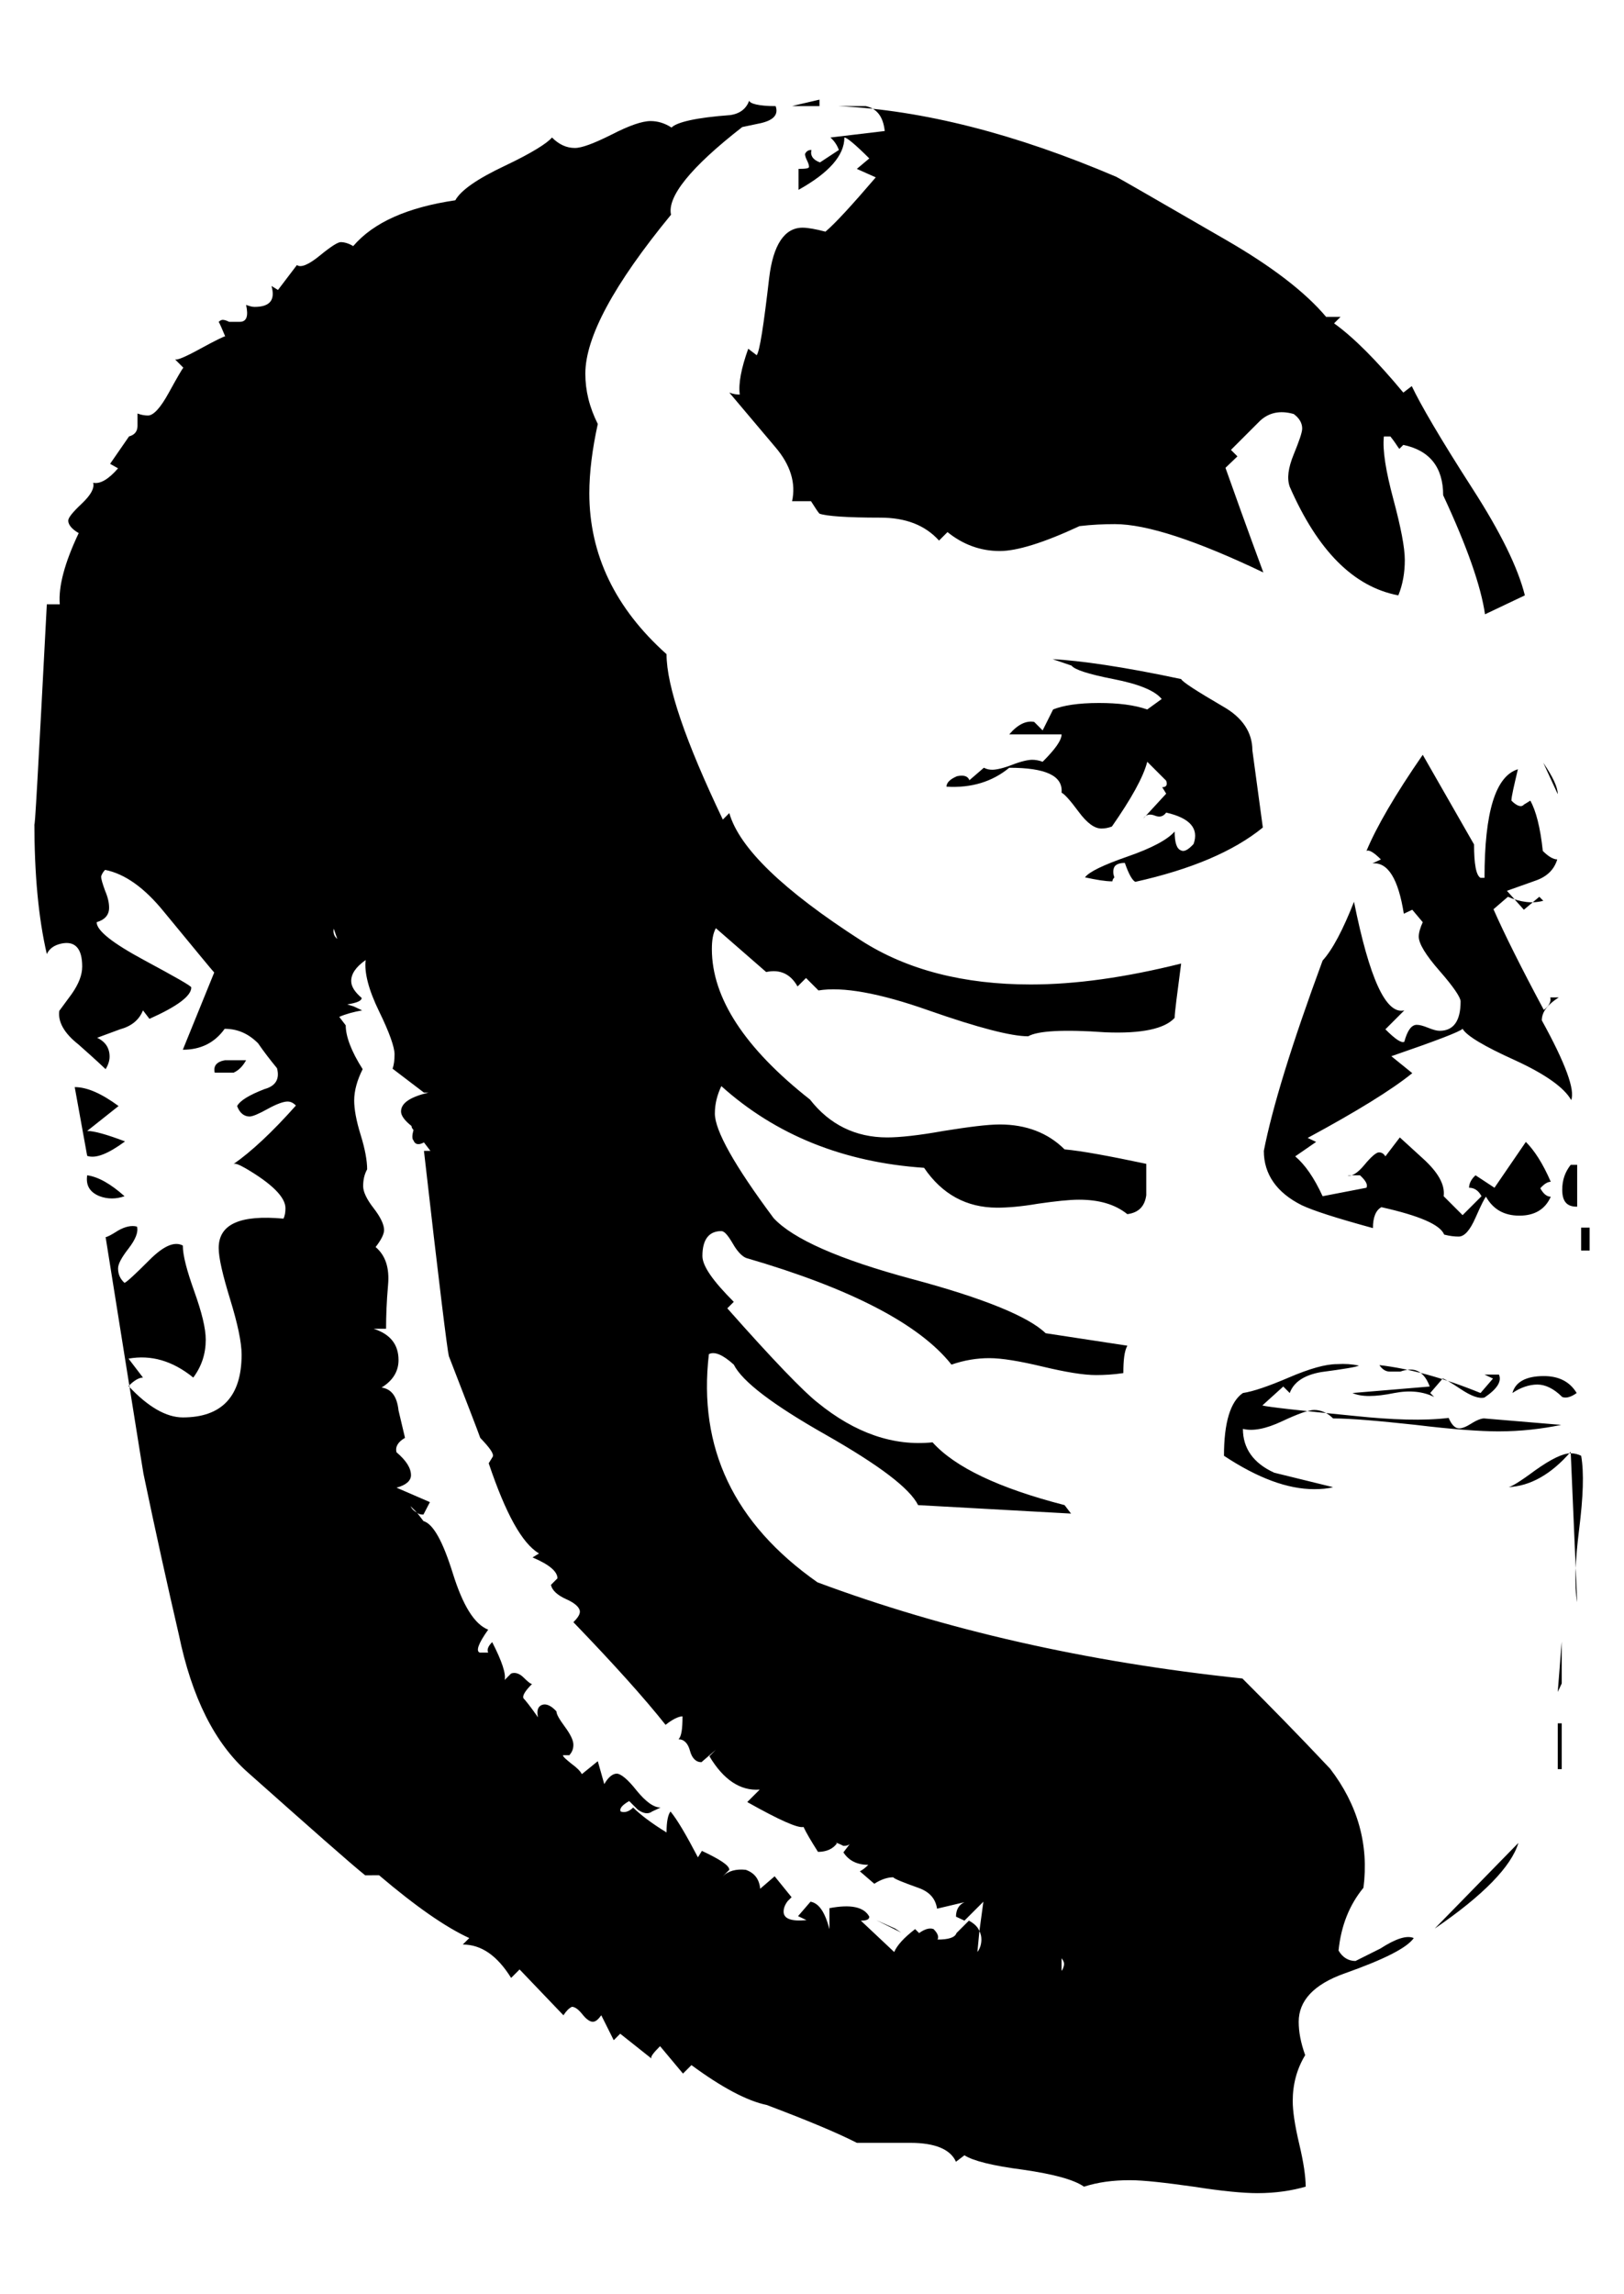
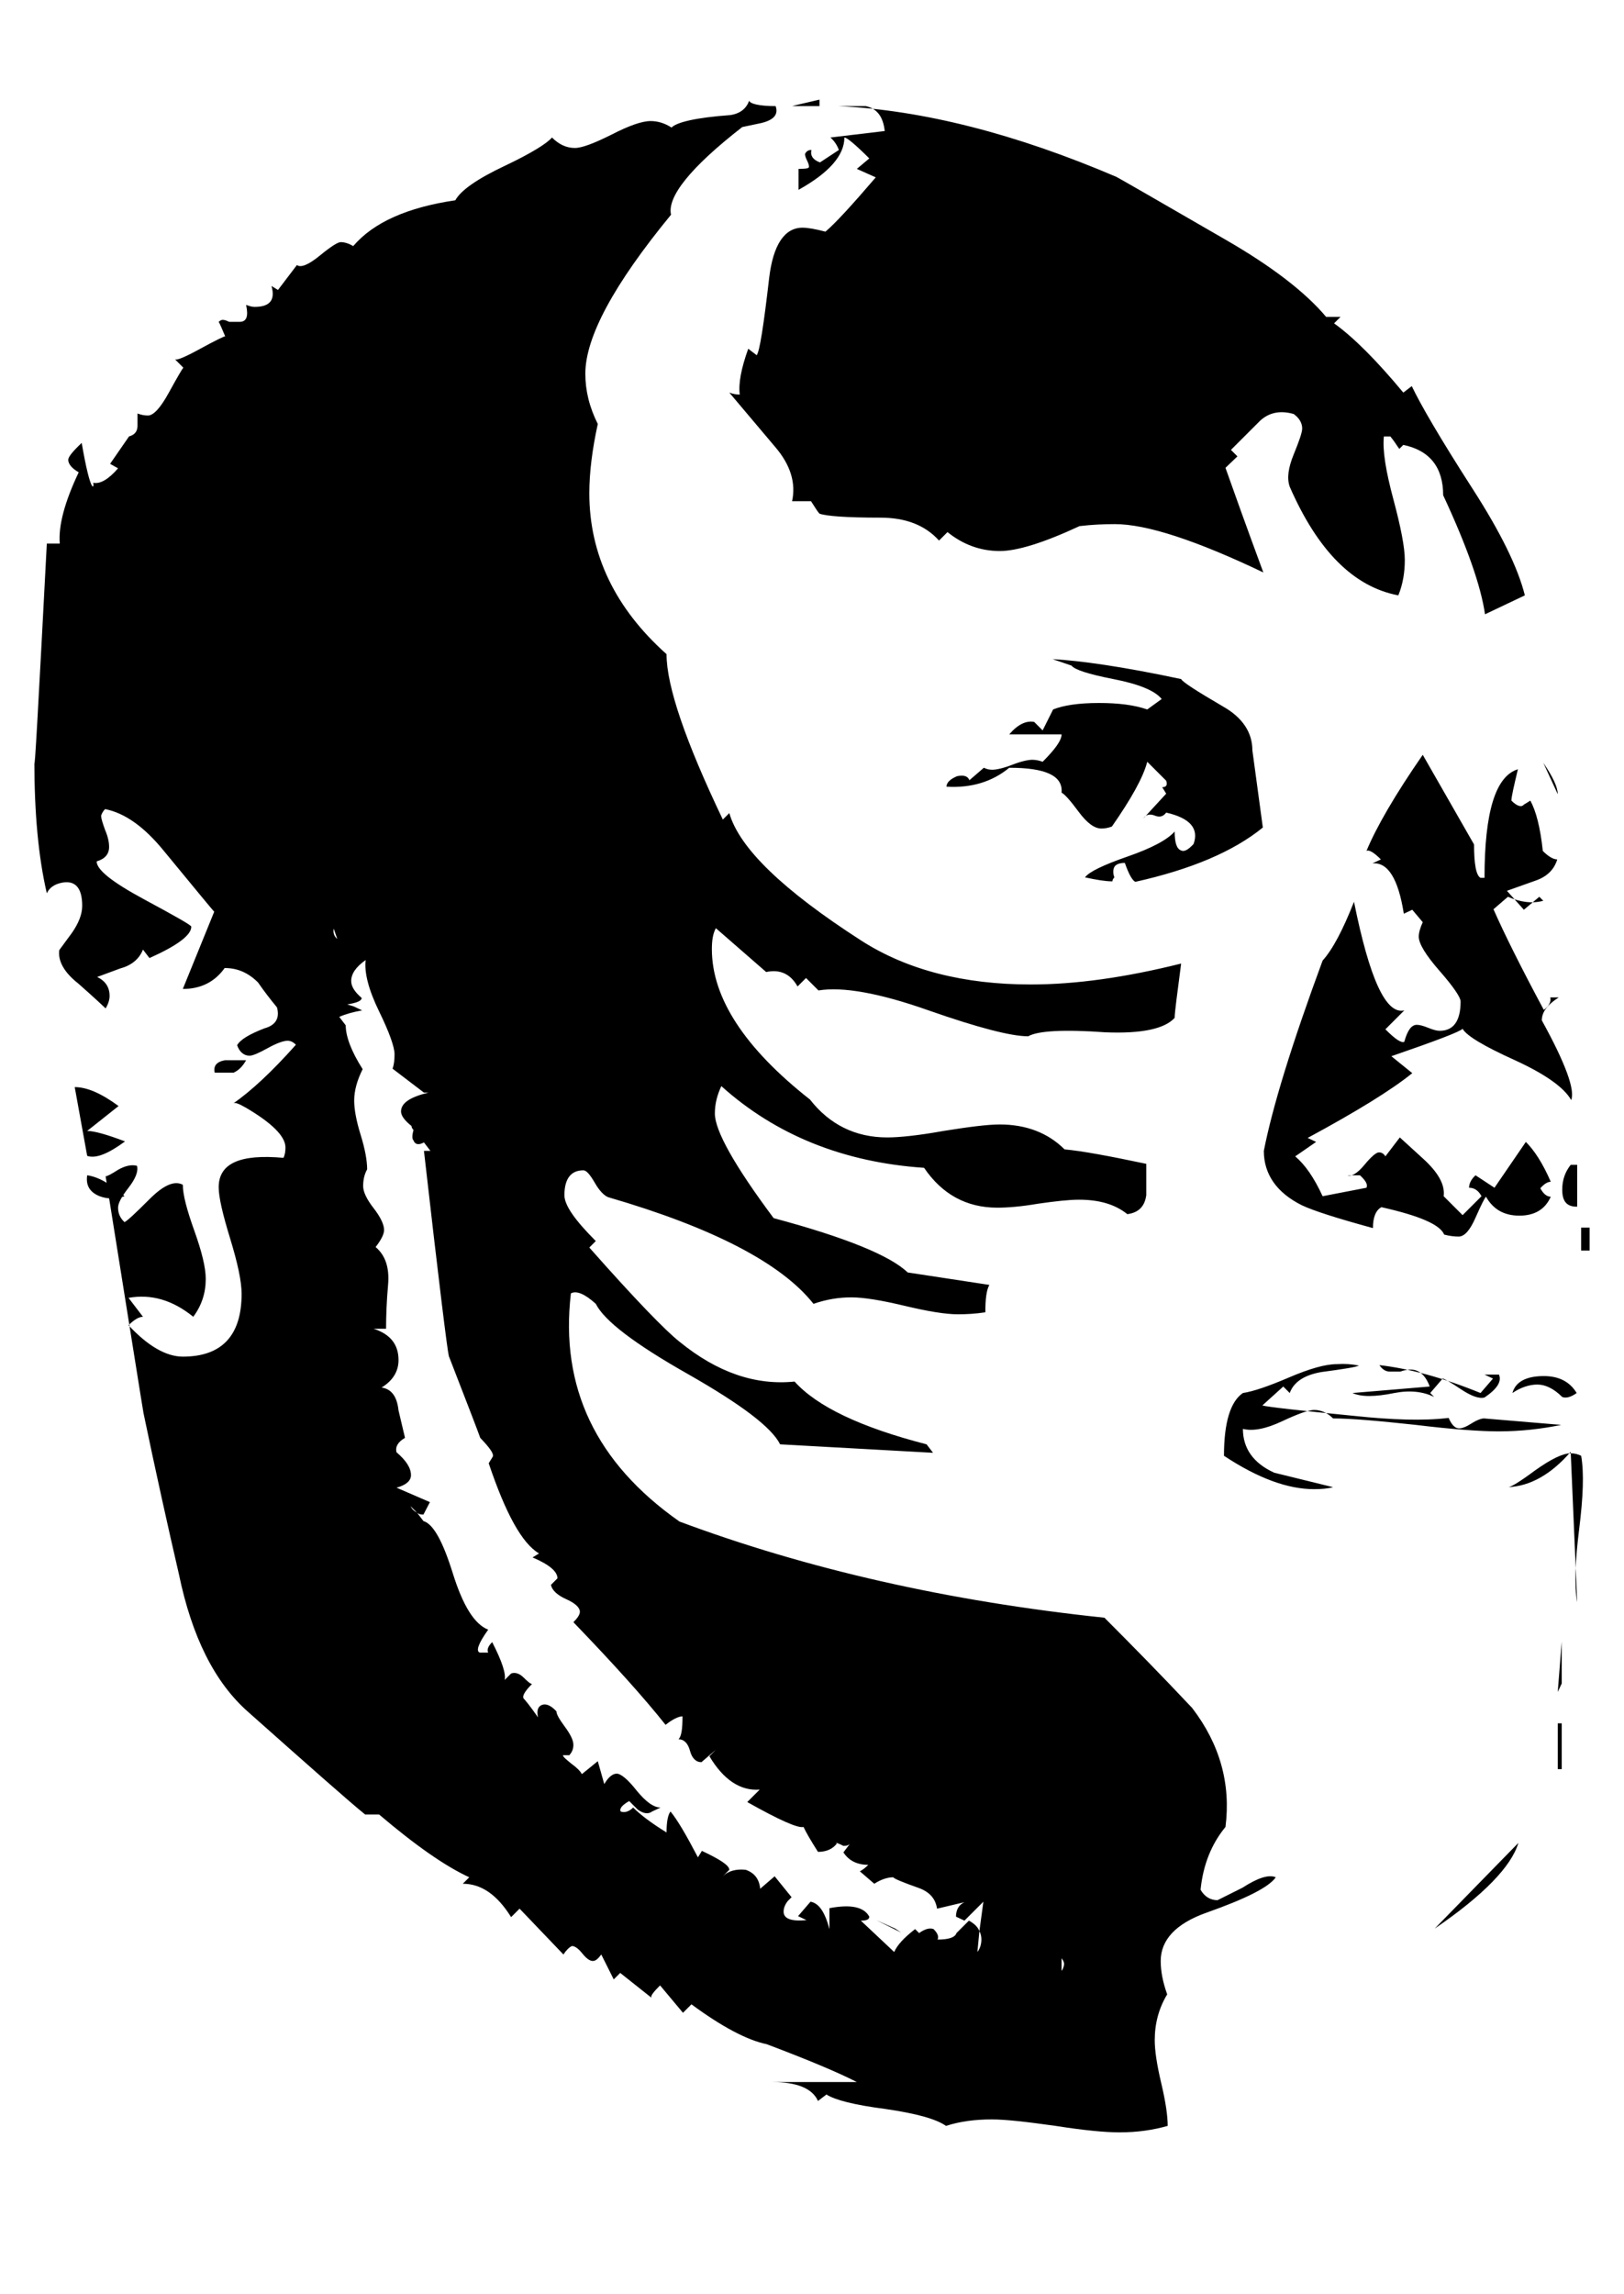
<svg xmlns="http://www.w3.org/2000/svg" version="1.1" id="Layer_1" x="0px" y="0px" viewBox="0 0 32.6 46.04" style="enable-background:new 0 0 32.6 46.04;" xml:space="preserve">
-   <path d="M15.57,2.13c0.06,0.17-0.04,0.28-0.29,0.34l-0.38,0.08c-1.04,0.81-1.51,1.4-1.43,1.76c-1.15,1.4-1.72,2.46-1.72,3.19  c0,0.34,0.08,0.67,0.25,1.01c-0.11,0.5-0.17,0.97-0.17,1.39c0,1.23,0.52,2.31,1.55,3.23c0,0.64,0.38,1.75,1.13,3.32l0.13-0.13  c0.2,0.7,1.08,1.55,2.65,2.56c0.92,0.59,2.06,0.88,3.4,0.88c0.9,0,1.9-0.14,3.02-0.42c-0.08,0.62-0.13,0.98-0.13,1.09  c-0.2,0.22-0.66,0.32-1.39,0.29c-0.84-0.06-1.36-0.03-1.55,0.08c-0.34,0-1-0.17-2-0.52c-0.99-0.35-1.73-0.48-2.21-0.4l-0.25-0.25  l-0.17,0.17c-0.14-0.25-0.35-0.35-0.63-0.29l-1.01-0.88c-0.06,0.11-0.08,0.25-0.08,0.42c0,0.98,0.66,1.99,1.97,3.02  c0.39,0.5,0.91,0.76,1.55,0.76c0.25,0,0.63-0.04,1.13-0.13c0.5-0.08,0.88-0.13,1.13-0.13c0.53,0,0.97,0.17,1.3,0.5  c0.34,0.03,0.88,0.13,1.64,0.29v0.63c-0.03,0.22-0.15,0.35-0.38,0.38c-0.25-0.2-0.57-0.29-0.97-0.29c-0.2,0-0.47,0.03-0.82,0.08  c-0.35,0.06-0.62,0.08-0.82,0.08c-0.62,0-1.11-0.27-1.47-0.8c-1.62-0.11-2.98-0.66-4.07-1.64c-0.08,0.17-0.13,0.35-0.13,0.55  c0,0.34,0.39,1.04,1.18,2.1c0.39,0.42,1.32,0.83,2.77,1.22c1.46,0.39,2.35,0.76,2.69,1.09l1.64,0.25c-0.06,0.11-0.08,0.29-0.08,0.55  c-0.2,0.03-0.38,0.04-0.55,0.04c-0.25,0-0.61-0.06-1.07-0.17c-0.46-0.11-0.82-0.17-1.07-0.17s-0.5,0.04-0.76,0.13  c-0.64-0.81-2.02-1.53-4.12-2.14c-0.08-0.03-0.18-0.13-0.27-0.29c-0.1-0.17-0.17-0.25-0.23-0.25c-0.25,0-0.38,0.17-0.38,0.5  c0,0.2,0.21,0.5,0.63,0.92l-0.13,0.13c0.92,1.04,1.53,1.67,1.81,1.89c0.76,0.62,1.53,0.88,2.31,0.8c0.45,0.5,1.33,0.92,2.65,1.26  l0.13,0.17l-3.07-0.17c-0.17-0.34-0.78-0.8-1.85-1.41c-1.06-0.6-1.68-1.07-1.85-1.41c-0.22-0.2-0.39-0.27-0.5-0.21  c-0.22,1.88,0.5,3.4,2.18,4.58c2.55,0.95,5.39,1.6,8.53,1.93c0.53,0.53,1.12,1.13,1.76,1.81c0.56,0.73,0.78,1.53,0.67,2.39  c-0.28,0.34-0.45,0.76-0.5,1.26c0.08,0.14,0.2,0.21,0.34,0.21l0.5-0.25c0.31-0.2,0.53-0.27,0.67-0.21c-0.14,0.2-0.6,0.43-1.39,0.71  c-0.62,0.22-0.92,0.55-0.92,0.97c0,0.2,0.04,0.42,0.13,0.67c-0.17,0.28-0.25,0.59-0.25,0.92c0,0.2,0.04,0.48,0.13,0.86  s0.13,0.66,0.13,0.86c-0.28,0.08-0.6,0.13-0.97,0.13c-0.28,0-0.71-0.04-1.28-0.13c-0.57-0.08-1-0.13-1.28-0.13  c-0.34,0-0.64,0.04-0.92,0.13c-0.2-0.14-0.6-0.25-1.22-0.34c-0.62-0.08-1.01-0.18-1.18-0.29l-0.17,0.13  c-0.11-0.25-0.42-0.38-0.92-0.38H17.2c-0.39-0.2-0.99-0.45-1.81-0.76c-0.39-0.08-0.9-0.35-1.51-0.8l-0.17,0.17l-0.46-0.55  c-0.14,0.14-0.2,0.22-0.17,0.25l-0.63-0.5l-0.13,0.13l-0.25-0.5c-0.06,0.08-0.11,0.13-0.17,0.13c-0.06,0-0.13-0.05-0.21-0.15  c-0.08-0.1-0.15-0.15-0.21-0.15c-0.06,0.03-0.11,0.08-0.17,0.17l-0.88-0.92l-0.17,0.17c-0.28-0.45-0.6-0.67-0.97-0.67l0.13-0.13  c-0.48-0.22-1.08-0.64-1.81-1.26H7.33c-0.31-0.25-1.09-0.94-2.35-2.06c-0.67-0.59-1.13-1.51-1.39-2.77  c-0.22-0.95-0.46-2.03-0.71-3.23c-0.03-0.17-0.28-1.75-0.76-4.75c0.03,0,0.11-0.04,0.25-0.13c0.14-0.08,0.27-0.11,0.38-0.08  c0.03,0.11-0.03,0.26-0.17,0.44c-0.14,0.18-0.21,0.31-0.21,0.4c0,0.11,0.04,0.21,0.13,0.29c0.06-0.03,0.22-0.18,0.5-0.46  c0.28-0.28,0.5-0.38,0.67-0.29c0,0.2,0.08,0.5,0.23,0.92c0.15,0.42,0.23,0.74,0.23,0.97c0,0.28-0.08,0.53-0.25,0.76  c-0.42-0.34-0.85-0.46-1.3-0.38l0.29,0.38c-0.08,0-0.18,0.06-0.29,0.17c0.39,0.42,0.76,0.63,1.09,0.63c0.78,0,1.18-0.42,1.18-1.26  c0-0.25-0.08-0.62-0.23-1.11c-0.15-0.49-0.23-0.83-0.23-1.03c0-0.48,0.43-0.67,1.3-0.59c0.03-0.06,0.04-0.13,0.04-0.21  c0-0.22-0.27-0.49-0.8-0.8c-0.14-0.08-0.22-0.11-0.25-0.08c0.36-0.25,0.78-0.64,1.26-1.18c-0.06-0.06-0.11-0.08-0.17-0.08  c-0.08,0-0.22,0.05-0.4,0.15c-0.18,0.1-0.3,0.15-0.36,0.15c-0.11,0-0.2-0.07-0.25-0.21c0.06-0.11,0.24-0.22,0.55-0.34  c0.22-0.06,0.31-0.2,0.25-0.42c-0.14-0.17-0.27-0.34-0.38-0.5c-0.2-0.2-0.42-0.29-0.67-0.29c-0.2,0.28-0.48,0.42-0.84,0.42  l0.63-1.55c-0.03-0.03-0.36-0.43-1.01-1.22c-0.39-0.48-0.78-0.76-1.18-0.84c-0.03,0.03-0.06,0.07-0.08,0.13  c0,0.06,0.03,0.15,0.08,0.29c0.06,0.14,0.08,0.25,0.08,0.34c0,0.14-0.08,0.24-0.25,0.29c0,0.17,0.32,0.42,0.95,0.76  s0.95,0.52,0.95,0.55c0,0.17-0.28,0.38-0.84,0.63l-0.13-0.17c-0.08,0.2-0.24,0.32-0.46,0.38l-0.46,0.17  c0.17,0.08,0.25,0.21,0.25,0.38c0,0.08-0.03,0.17-0.08,0.25c-0.03-0.03-0.21-0.2-0.55-0.5c-0.28-0.22-0.41-0.45-0.38-0.67l0.25-0.34  c0.14-0.2,0.21-0.38,0.21-0.55c0-0.36-0.14-0.52-0.42-0.46c-0.14,0.03-0.24,0.1-0.29,0.21c-0.17-0.73-0.25-1.61-0.25-2.65  c0,0.34,0.08-1.12,0.25-4.37H1.2c-0.03-0.36,0.1-0.84,0.38-1.43c-0.14-0.08-0.21-0.17-0.21-0.25c0-0.06,0.09-0.17,0.27-0.34  C1.82,9.94,1.9,9.8,1.87,9.69c0.14,0.03,0.31-0.07,0.5-0.29L2.21,9.31l0.38-0.55c0.11-0.03,0.17-0.1,0.17-0.21V8.3  c0.08,0.03,0.15,0.04,0.21,0.04c0.11,0,0.25-0.15,0.42-0.46c0.17-0.31,0.27-0.48,0.29-0.5L3.51,7.21C3.54,7.24,3.71,7.17,4.02,7  c0.31-0.17,0.48-0.25,0.5-0.25c-0.06-0.14-0.1-0.24-0.13-0.29c0.03-0.03,0.06-0.04,0.08-0.04c0.03,0,0.07,0.01,0.13,0.04h0.21  c0.14,0,0.18-0.11,0.13-0.34C5,6.14,5.05,6.16,5.11,6.16c0.31,0,0.42-0.14,0.34-0.42l0.13,0.08l0.38-0.5  c0.08,0.06,0.24-0.01,0.46-0.19c0.22-0.18,0.36-0.27,0.42-0.27c0.08,0,0.17,0.03,0.25,0.08C7.5,4.46,8.19,4.16,9.14,4.02  c0.11-0.2,0.44-0.43,0.99-0.69s0.86-0.46,0.95-0.57c0.14,0.14,0.29,0.21,0.46,0.21c0.14,0,0.38-0.09,0.74-0.27  c0.35-0.18,0.61-0.27,0.78-0.27c0.14,0,0.28,0.04,0.42,0.13c0.11-0.11,0.5-0.2,1.18-0.25c0.2-0.03,0.32-0.13,0.38-0.29  C15.05,2.08,15.23,2.13,15.57,2.13z M2.38,22.2l-0.63,0.5c0.14,0,0.39,0.07,0.76,0.21c-0.34,0.25-0.59,0.35-0.76,0.29L1.5,21.82  C1.75,21.82,2.04,21.95,2.38,22.2z M2.5,24.01c-0.17,0.06-0.34,0.06-0.5,0c-0.2-0.08-0.28-0.22-0.25-0.42  C1.97,23.62,2.22,23.76,2.5,24.01z M4.94,21.28c-0.06,0.11-0.14,0.2-0.25,0.25H4.31c-0.03-0.14,0.04-0.22,0.21-0.25H4.94z   M7.25,19.01l-0.38,0.13l-0.17-0.5c-0.03,0.14,0.06,0.24,0.25,0.29L7.25,19.01z M7.88,21.45c0.03-0.08,0.04-0.18,0.04-0.29  c0-0.14-0.1-0.43-0.31-0.86c-0.21-0.43-0.3-0.78-0.27-1.03c-0.2,0.14-0.29,0.28-0.29,0.42c0,0.11,0.07,0.22,0.21,0.34  c0,0.06-0.1,0.1-0.29,0.13l0.13,0.04l0.17,0.08c-0.17,0.03-0.32,0.07-0.46,0.13l0.13,0.17c0,0.22,0.11,0.52,0.34,0.88  c-0.11,0.22-0.17,0.43-0.17,0.63c0,0.17,0.04,0.4,0.13,0.69s0.13,0.52,0.13,0.69c-0.06,0.11-0.08,0.22-0.08,0.34  c0,0.11,0.07,0.26,0.21,0.44c0.14,0.18,0.21,0.33,0.21,0.44c0,0.08-0.06,0.2-0.17,0.34c0.2,0.17,0.28,0.42,0.25,0.76  s-0.04,0.63-0.04,0.88H7.5c0.34,0.11,0.5,0.32,0.5,0.63c0,0.22-0.11,0.41-0.34,0.55c0.2,0.03,0.31,0.18,0.34,0.46l0.13,0.55  c-0.14,0.08-0.2,0.18-0.17,0.29c0.2,0.17,0.29,0.32,0.29,0.46c0,0.11-0.1,0.2-0.29,0.25l0.67,0.29l-0.13,0.25  c-0.06,0-0.1-0.01-0.13-0.04l-0.13-0.13c0.03,0.06,0.07,0.1,0.13,0.13l0.13,0.17c0.2,0.06,0.39,0.41,0.59,1.05  c0.2,0.64,0.43,1.02,0.71,1.13c-0.2,0.28-0.25,0.43-0.17,0.46h0.17c-0.03-0.06,0-0.13,0.08-0.21c0.2,0.39,0.28,0.64,0.25,0.76  l0.13-0.13c0.08-0.03,0.17,0,0.25,0.08s0.14,0.13,0.17,0.13c-0.14,0.14-0.2,0.24-0.17,0.29c0.03,0.03,0.13,0.15,0.29,0.38  c-0.03-0.14,0-0.22,0.08-0.25c0.08-0.03,0.18,0.01,0.29,0.13c0,0.06,0.06,0.16,0.17,0.31c0.11,0.15,0.17,0.27,0.17,0.36  s-0.03,0.15-0.08,0.21h-0.13c0,0.03,0.06,0.08,0.17,0.17c0.11,0.08,0.18,0.15,0.21,0.21L12,35.35l0.13,0.46  c0.08-0.14,0.17-0.21,0.25-0.21s0.22,0.11,0.4,0.34c0.18,0.22,0.34,0.34,0.48,0.34l-0.17,0.08c-0.08,0.06-0.18,0.04-0.29-0.04  l-0.17-0.17c-0.14,0.08-0.2,0.15-0.17,0.21c0.08,0.03,0.17,0,0.25-0.08c0.14,0.14,0.36,0.31,0.67,0.5c0-0.22,0.03-0.36,0.08-0.42  c0.14,0.17,0.32,0.48,0.55,0.92l0.08-0.13c0.36,0.17,0.55,0.29,0.55,0.38l-0.13,0.13c0.11-0.11,0.27-0.15,0.46-0.13  c0.17,0.06,0.27,0.18,0.29,0.38l0.29-0.25l0.34,0.42l-0.08,0.08c-0.06,0.08-0.08,0.15-0.08,0.21c0,0.14,0.15,0.2,0.46,0.17  l-0.17-0.08l0.25-0.29c0.17,0.03,0.29,0.21,0.38,0.55v-0.42c0.42-0.08,0.69-0.03,0.8,0.17c0,0.06-0.06,0.08-0.17,0.08l0.67,0.63  c0.06-0.14,0.2-0.29,0.42-0.46l0.08,0.08c0.11-0.08,0.21-0.11,0.29-0.08c0.08,0.08,0.11,0.15,0.08,0.21c0.22,0,0.35-0.04,0.38-0.13  l0.25-0.25c0.11,0.06,0.18,0.13,0.21,0.21l-0.04,0.42c0.06-0.08,0.08-0.17,0.08-0.25c0-0.06-0.01-0.11-0.04-0.17l0.08-0.59  l-0.38,0.38l-0.17-0.08c0-0.14,0.06-0.24,0.17-0.29l-0.55,0.13c-0.03-0.2-0.15-0.34-0.38-0.42c-0.31-0.11-0.48-0.18-0.5-0.21  c-0.11,0-0.24,0.04-0.38,0.13l-0.29-0.25c0.06-0.03,0.11-0.07,0.17-0.13c-0.22,0-0.39-0.08-0.5-0.25l0.13-0.17  c-0.03,0.03-0.07,0.04-0.13,0.04c-0.11-0.06-0.24-0.1-0.38-0.13c0.06-0.03,0.14,0,0.25,0.08c-0.08,0.11-0.21,0.17-0.38,0.17  c-0.14-0.22-0.24-0.39-0.29-0.5c-0.11,0.03-0.49-0.14-1.13-0.5l0.25-0.25c-0.39,0.03-0.73-0.2-1.01-0.67l0.13-0.13l-0.29,0.25  c-0.11,0-0.19-0.08-0.23-0.23c-0.04-0.15-0.12-0.23-0.23-0.23c0.06-0.06,0.08-0.21,0.08-0.46c-0.08,0-0.2,0.06-0.34,0.17  c-0.42-0.53-1.04-1.22-1.85-2.06c0.08-0.08,0.13-0.15,0.13-0.21c0-0.08-0.09-0.17-0.27-0.25c-0.18-0.08-0.29-0.18-0.31-0.29  l0.13-0.13c0-0.14-0.17-0.28-0.5-0.42l0.13-0.08c-0.34-0.2-0.67-0.8-1.01-1.81l0.08-0.13c0.03-0.06-0.06-0.18-0.25-0.38  c-0.06-0.17-0.27-0.71-0.63-1.64c-0.03-0.11-0.2-1.48-0.5-4.12h0.13l-0.13-0.17c-0.11,0.06-0.18,0.04-0.21-0.04  c-0.03-0.03-0.03-0.1,0-0.21c-0.03-0.03-0.04-0.06-0.04-0.08c-0.14-0.11-0.21-0.21-0.21-0.29c0-0.17,0.18-0.29,0.55-0.38H8.51  L7.88,21.45z M22.41,3.55C22.47,3.58,23.2,4,24.6,4.81c0.92,0.53,1.6,1.05,2.02,1.55h0.29l-0.13,0.13c0.39,0.28,0.85,0.74,1.39,1.39  l0.17-0.13c0.17,0.36,0.57,1.05,1.22,2.06c0.56,0.87,0.91,1.58,1.05,2.14l-0.8,0.38c-0.08-0.56-0.36-1.36-0.84-2.39  c0-0.56-0.27-0.9-0.8-1.01l-0.08,0.08C28.05,8.96,28,8.87,27.91,8.76h-0.13c-0.03,0.28,0.04,0.7,0.19,1.26  c0.15,0.56,0.23,0.97,0.23,1.22s-0.04,0.49-0.13,0.71c-0.9-0.17-1.62-0.9-2.18-2.18c-0.06-0.17-0.03-0.38,0.08-0.65  c0.11-0.27,0.17-0.44,0.17-0.52c0-0.11-0.06-0.21-0.17-0.29c-0.28-0.08-0.52-0.03-0.71,0.17l-0.55,0.55l0.13,0.13L24.6,9.39  c0.17,0.48,0.42,1.18,0.76,2.1c-1.34-0.64-2.34-0.97-2.98-0.97c-0.22,0-0.46,0.01-0.71,0.04c-0.73,0.34-1.26,0.5-1.6,0.5  c-0.39,0-0.74-0.13-1.05-0.38l-0.17,0.17c-0.28-0.31-0.67-0.46-1.18-0.46c-0.67,0-1.08-0.03-1.22-0.08  c-0.03-0.03-0.08-0.11-0.17-0.25H15.9c0.08-0.36-0.03-0.73-0.34-1.09l-0.92-1.09c0.08,0.03,0.15,0.04,0.21,0.04  C14.82,7.7,14.88,7.39,15.02,7l0.17,0.13c0.06-0.08,0.14-0.6,0.25-1.55c0.08-0.67,0.31-1.01,0.67-1.01c0.11,0,0.27,0.03,0.46,0.08  c0.2-0.17,0.53-0.53,1.01-1.09L17.2,3.39l0.25-0.21c-0.28-0.28-0.45-0.42-0.5-0.42c0,0.36-0.31,0.71-0.92,1.05V3.39  c0.14,0,0.21-0.01,0.21-0.04s-0.01-0.07-0.04-0.13c-0.03-0.06-0.04-0.1-0.04-0.13c0.03-0.06,0.07-0.08,0.13-0.08  c-0.03,0.11,0.03,0.2,0.17,0.25l0.38-0.25c-0.03-0.08-0.08-0.17-0.17-0.25l1.09-0.13c-0.03-0.28-0.15-0.45-0.38-0.5h-0.55  C18.53,2.21,20.4,2.69,22.41,3.55z M16.45,2.13H15.9C16.01,2.1,16.2,2.06,16.45,2V2.13z M18.09,38.79l-0.5-0.25l0.38,0.17  L18.09,38.79z M23.71,13.63c0.03,0.06,0.31,0.24,0.84,0.55c0.39,0.22,0.59,0.52,0.59,0.88l0.21,1.55c-0.59,0.48-1.44,0.84-2.56,1.09  c-0.06-0.03-0.13-0.15-0.21-0.38c-0.11,0-0.18,0.03-0.21,0.08c-0.03,0.06-0.03,0.13,0,0.21c-0.03,0.03-0.04,0.06-0.04,0.08  c-0.14,0-0.32-0.03-0.55-0.08c0.08-0.11,0.37-0.25,0.86-0.42c0.49-0.17,0.8-0.34,0.94-0.5c0,0.22,0.04,0.35,0.13,0.38  c0.06,0.03,0.14-0.01,0.25-0.13c0.11-0.31-0.07-0.52-0.55-0.63c-0.06,0.08-0.13,0.1-0.23,0.06c-0.1-0.04-0.18-0.02-0.23,0.06  l0.46-0.5l-0.08-0.13c0.08,0,0.11-0.04,0.08-0.13l-0.38-0.38c-0.08,0.31-0.32,0.74-0.71,1.3c-0.08,0.03-0.15,0.04-0.21,0.04  c-0.14,0-0.29-0.11-0.46-0.34s-0.28-0.35-0.34-0.38c0.03-0.34-0.32-0.5-1.05-0.5c-0.34,0.28-0.76,0.41-1.26,0.38  c0-0.08,0.07-0.15,0.21-0.21c0.14-0.03,0.22,0,0.25,0.08l0.29-0.25c0.06,0.03,0.11,0.04,0.17,0.04c0.08,0,0.22-0.03,0.4-0.1  c0.18-0.07,0.32-0.1,0.4-0.1c0.06,0,0.13,0.01,0.21,0.04c0.25-0.25,0.38-0.43,0.38-0.55h-1.05c0.17-0.2,0.34-0.28,0.5-0.25  l0.17,0.17l0.21-0.42c0.2-0.08,0.5-0.13,0.92-0.13c0.39,0,0.71,0.04,0.97,0.13l0.29-0.21c-0.14-0.17-0.46-0.3-0.97-0.4  s-0.78-0.19-0.84-0.27l-0.38-0.13C21.68,13.26,22.54,13.38,23.71,13.63z M20.48,39.46l-0.08-0.76l0.08,0.38V39.46z M21.32,39.55  c0.03-0.06,0.04-0.1,0.04-0.13c0-0.06-0.05-0.13-0.15-0.21s-0.15-0.15-0.15-0.21c0.03-0.06,0.11-0.13,0.25-0.21V39.55z M22.41,14.52  c-0.08,0.14-0.17,0.21-0.25,0.21c-0.11,0-0.24-0.1-0.38-0.29L22.41,14.52z M24.22,14.89l0.13-0.13c0.22,0.14,0.31,0.36,0.25,0.67  c-0.11,0.03-0.29-0.08-0.53-0.34c-0.24-0.25-0.4-0.36-0.48-0.34v-0.5C23.78,14.24,23.99,14.45,24.22,14.89z M27.28,27.41  c-0.06,0.03-0.31,0.07-0.76,0.13c-0.34,0.06-0.55,0.2-0.63,0.42l-0.13-0.13l-0.42,0.38c0.11,0.03,0.73,0.1,1.85,0.21  c0.76,0.08,1.39,0.1,1.89,0.04c0.06,0.14,0.13,0.21,0.21,0.21c0.06,0,0.14-0.03,0.25-0.1c0.11-0.07,0.2-0.1,0.25-0.1l1.55,0.13  c-0.39,0.08-0.81,0.13-1.26,0.13c-0.36,0-0.92-0.04-1.66-0.13c-0.74-0.08-1.3-0.13-1.66-0.13c-0.11-0.11-0.24-0.17-0.38-0.17  c-0.11,0-0.33,0.08-0.65,0.23c-0.32,0.15-0.58,0.2-0.78,0.15c0,0.39,0.21,0.69,0.63,0.88l1.18,0.29c-0.11,0.03-0.24,0.04-0.38,0.04  c-0.53,0-1.13-0.22-1.81-0.67c0-0.67,0.13-1.09,0.38-1.26c0.2-0.03,0.5-0.13,0.92-0.31c0.42-0.18,0.74-0.27,0.97-0.27  C27,27.37,27.14,27.38,27.28,27.41z M29.59,16.95c0,0.39,0.04,0.62,0.13,0.67h0.08c0-1.32,0.22-2.04,0.67-2.18  c-0.08,0.34-0.13,0.55-0.13,0.63c0.11,0.11,0.2,0.14,0.25,0.08l0.13-0.08c0.11,0.2,0.2,0.53,0.25,1.01  c0.11,0.11,0.21,0.17,0.29,0.17c-0.06,0.2-0.2,0.34-0.42,0.42l-0.59,0.21l0.34,0.38L30.9,18l0.08,0.08  c-0.22,0.06-0.46,0.03-0.71-0.08l-0.29,0.25c0.22,0.5,0.56,1.18,1.01,2.02c0.11-0.08,0.15-0.17,0.13-0.25h0.17  c-0.22,0.14-0.34,0.29-0.34,0.46c0.48,0.87,0.67,1.4,0.59,1.6c-0.14-0.25-0.52-0.52-1.13-0.8c-0.62-0.28-0.97-0.49-1.05-0.63  c-0.06,0.06-0.53,0.24-1.43,0.55l0.42,0.34c-0.42,0.34-1.12,0.77-2.1,1.3l0.17,0.08l-0.42,0.29c0.2,0.17,0.38,0.43,0.55,0.8  l0.88-0.17c0.03-0.06-0.01-0.14-0.13-0.25h-0.25c0.08,0.03,0.2-0.04,0.34-0.21c0.14-0.17,0.24-0.25,0.29-0.25  c0.06,0,0.1,0.03,0.13,0.08l0.29-0.38l0.46,0.42c0.31,0.28,0.45,0.53,0.42,0.76l0.38,0.38l0.38-0.38c-0.06-0.11-0.14-0.17-0.25-0.17  c0-0.08,0.04-0.17,0.13-0.25l0.38,0.25l0.63-0.92c0.17,0.17,0.34,0.43,0.5,0.8c-0.06,0-0.13,0.04-0.21,0.13  c0.06,0.11,0.13,0.17,0.21,0.17c-0.11,0.25-0.32,0.38-0.63,0.38c-0.31,0-0.53-0.13-0.67-0.38c-0.03,0.03-0.1,0.17-0.21,0.42  c-0.11,0.25-0.22,0.38-0.34,0.38c-0.08,0-0.18-0.01-0.29-0.04c-0.08-0.2-0.5-0.38-1.26-0.55c-0.11,0.06-0.17,0.2-0.17,0.42  c-0.73-0.2-1.2-0.35-1.43-0.46c-0.5-0.25-0.76-0.62-0.76-1.09c0.17-0.87,0.56-2.14,1.18-3.82c0.2-0.22,0.41-0.62,0.63-1.18  c0.31,1.54,0.64,2.27,1.01,2.18l-0.38,0.38c0.2,0.2,0.32,0.28,0.38,0.25c0.06-0.22,0.14-0.34,0.25-0.34c0.06,0,0.13,0.02,0.23,0.06  c0.1,0.04,0.17,0.06,0.23,0.06c0.28,0,0.42-0.2,0.42-0.59c0-0.08-0.14-0.29-0.42-0.61c-0.28-0.32-0.42-0.55-0.42-0.69  c0-0.08,0.03-0.18,0.08-0.29l-0.21-0.25l-0.17,0.08c-0.11-0.7-0.32-1.04-0.63-1.01l0.17-0.08c-0.14-0.14-0.24-0.2-0.29-0.17  c0.2-0.48,0.57-1.12,1.13-1.93L29.59,16.95z M29.72,27.96l0.25-0.29l-0.17-0.08h0.29c0.06,0.14-0.04,0.29-0.29,0.46  c-0.11,0.03-0.27-0.03-0.48-0.17c-0.21-0.14-0.33-0.21-0.36-0.21l-0.25,0.29l0.08,0.08c-0.22-0.11-0.49-0.14-0.8-0.08  c-0.39,0.08-0.67,0.08-0.84,0l1.55-0.13c-0.08-0.22-0.21-0.34-0.38-0.34c-0.06,0-0.13,0.01-0.21,0.04h-0.21  c-0.08,0-0.15-0.04-0.21-0.13C28.29,27.47,28.96,27.65,29.72,27.96z M28.8,38.71l1.68-1.72C30.34,37.46,29.78,38.04,28.8,38.71z   M31.74,29.22c0.06,0.34,0.04,0.83-0.04,1.47c-0.08,0.64-0.1,1.13-0.04,1.47l-0.13-3.02c-0.39,0.45-0.81,0.69-1.26,0.71  c0.06,0,0.24-0.11,0.55-0.34c0.31-0.22,0.55-0.34,0.71-0.34C31.61,29.17,31.68,29.19,31.74,29.22z M30.35,24.01v-0.17l0.38,0.17  H30.35z M31.65,27.96c-0.11,0.08-0.21,0.11-0.29,0.08c-0.17-0.17-0.34-0.25-0.5-0.25s-0.34,0.06-0.5,0.17  c0.06-0.22,0.27-0.34,0.63-0.34C31.29,27.62,31.51,27.73,31.65,27.96z M31.27,15.94c0-0.14-0.1-0.35-0.29-0.63L31.27,15.94z   M31.27,33.96l0.08-1.01v0.84L31.27,33.96z M31.27,34.59h0.08v0.92h-0.08V34.59z M31.65,24.22c-0.2,0-0.29-0.11-0.29-0.34  c0-0.2,0.06-0.36,0.17-0.5h0.13V24.22z M31.74,24.64h0.17v0.46h-0.17V24.64z" />
+   <path d="M15.57,2.13c0.06,0.17-0.04,0.28-0.29,0.34l-0.38,0.08c-1.04,0.81-1.51,1.4-1.43,1.76c-1.15,1.4-1.72,2.46-1.72,3.19  c0,0.34,0.08,0.67,0.25,1.01c-0.11,0.5-0.17,0.97-0.17,1.39c0,1.23,0.52,2.31,1.55,3.23c0,0.64,0.38,1.75,1.13,3.32l0.13-0.13  c0.2,0.7,1.08,1.55,2.65,2.56c0.92,0.59,2.06,0.88,3.4,0.88c0.9,0,1.9-0.14,3.02-0.42c-0.08,0.62-0.13,0.98-0.13,1.09  c-0.2,0.22-0.66,0.32-1.39,0.29c-0.84-0.06-1.36-0.03-1.55,0.08c-0.34,0-1-0.17-2-0.52c-0.99-0.35-1.73-0.48-2.21-0.4l-0.25-0.25  l-0.17,0.17c-0.14-0.25-0.35-0.35-0.63-0.29l-1.01-0.88c-0.06,0.11-0.08,0.25-0.08,0.42c0,0.98,0.66,1.99,1.97,3.02  c0.39,0.5,0.91,0.76,1.55,0.76c0.25,0,0.63-0.04,1.13-0.13c0.5-0.08,0.88-0.13,1.13-0.13c0.53,0,0.97,0.17,1.3,0.5  c0.34,0.03,0.88,0.13,1.64,0.29v0.63c-0.03,0.22-0.15,0.35-0.38,0.38c-0.25-0.2-0.57-0.29-0.97-0.29c-0.2,0-0.47,0.03-0.82,0.08  c-0.35,0.06-0.62,0.08-0.82,0.08c-0.62,0-1.11-0.27-1.47-0.8c-1.62-0.11-2.98-0.66-4.07-1.64c-0.08,0.17-0.13,0.35-0.13,0.55  c0,0.34,0.39,1.04,1.18,2.1c1.46,0.39,2.35,0.76,2.69,1.09l1.64,0.25c-0.06,0.11-0.08,0.29-0.08,0.55  c-0.2,0.03-0.38,0.04-0.55,0.04c-0.25,0-0.61-0.06-1.07-0.17c-0.46-0.11-0.82-0.17-1.07-0.17s-0.5,0.04-0.76,0.13  c-0.64-0.81-2.02-1.53-4.12-2.14c-0.08-0.03-0.18-0.13-0.27-0.29c-0.1-0.17-0.17-0.25-0.23-0.25c-0.25,0-0.38,0.17-0.38,0.5  c0,0.2,0.21,0.5,0.63,0.92l-0.13,0.13c0.92,1.04,1.53,1.67,1.81,1.89c0.76,0.62,1.53,0.88,2.31,0.8c0.45,0.5,1.33,0.92,2.65,1.26  l0.13,0.17l-3.07-0.17c-0.17-0.34-0.78-0.8-1.85-1.41c-1.06-0.6-1.68-1.07-1.85-1.41c-0.22-0.2-0.39-0.27-0.5-0.21  c-0.22,1.88,0.5,3.4,2.18,4.58c2.55,0.95,5.39,1.6,8.53,1.93c0.53,0.53,1.12,1.13,1.76,1.81c0.56,0.73,0.78,1.53,0.67,2.39  c-0.28,0.34-0.45,0.76-0.5,1.26c0.08,0.14,0.2,0.21,0.34,0.21l0.5-0.25c0.31-0.2,0.53-0.27,0.67-0.21c-0.14,0.2-0.6,0.43-1.39,0.71  c-0.62,0.22-0.92,0.55-0.92,0.97c0,0.2,0.04,0.42,0.13,0.67c-0.17,0.28-0.25,0.59-0.25,0.92c0,0.2,0.04,0.48,0.13,0.86  s0.13,0.66,0.13,0.86c-0.28,0.08-0.6,0.13-0.97,0.13c-0.28,0-0.71-0.04-1.28-0.13c-0.57-0.08-1-0.13-1.28-0.13  c-0.34,0-0.64,0.04-0.92,0.13c-0.2-0.14-0.6-0.25-1.22-0.34c-0.62-0.08-1.01-0.18-1.18-0.29l-0.17,0.13  c-0.11-0.25-0.42-0.38-0.92-0.38H17.2c-0.39-0.2-0.99-0.45-1.81-0.76c-0.39-0.08-0.9-0.35-1.51-0.8l-0.17,0.17l-0.46-0.55  c-0.14,0.14-0.2,0.22-0.17,0.25l-0.63-0.5l-0.13,0.13l-0.25-0.5c-0.06,0.08-0.11,0.13-0.17,0.13c-0.06,0-0.13-0.05-0.21-0.15  c-0.08-0.1-0.15-0.15-0.21-0.15c-0.06,0.03-0.11,0.08-0.17,0.17l-0.88-0.92l-0.17,0.17c-0.28-0.45-0.6-0.67-0.97-0.67l0.13-0.13  c-0.48-0.22-1.08-0.64-1.81-1.26H7.33c-0.31-0.25-1.09-0.94-2.35-2.06c-0.67-0.59-1.13-1.51-1.39-2.77  c-0.22-0.95-0.46-2.03-0.71-3.23c-0.03-0.17-0.28-1.75-0.76-4.75c0.03,0,0.11-0.04,0.25-0.13c0.14-0.08,0.27-0.11,0.38-0.08  c0.03,0.11-0.03,0.26-0.17,0.44c-0.14,0.18-0.21,0.31-0.21,0.4c0,0.11,0.04,0.21,0.13,0.29c0.06-0.03,0.22-0.18,0.5-0.46  c0.28-0.28,0.5-0.38,0.67-0.29c0,0.2,0.08,0.5,0.23,0.92c0.15,0.42,0.23,0.74,0.23,0.97c0,0.28-0.08,0.53-0.25,0.76  c-0.42-0.34-0.85-0.46-1.3-0.38l0.29,0.38c-0.08,0-0.18,0.06-0.29,0.17c0.39,0.42,0.76,0.63,1.09,0.63c0.78,0,1.18-0.42,1.18-1.26  c0-0.25-0.08-0.62-0.23-1.11c-0.15-0.49-0.23-0.83-0.23-1.03c0-0.48,0.43-0.67,1.3-0.59c0.03-0.06,0.04-0.13,0.04-0.21  c0-0.22-0.27-0.49-0.8-0.8c-0.14-0.08-0.22-0.11-0.25-0.08c0.36-0.25,0.78-0.64,1.26-1.18c-0.06-0.06-0.11-0.08-0.17-0.08  c-0.08,0-0.22,0.05-0.4,0.15c-0.18,0.1-0.3,0.15-0.36,0.15c-0.11,0-0.2-0.07-0.25-0.21c0.06-0.11,0.24-0.22,0.55-0.34  c0.22-0.06,0.31-0.2,0.25-0.42c-0.14-0.17-0.27-0.34-0.38-0.5c-0.2-0.2-0.42-0.29-0.67-0.29c-0.2,0.28-0.48,0.42-0.84,0.42  l0.63-1.55c-0.03-0.03-0.36-0.43-1.01-1.22c-0.39-0.48-0.78-0.76-1.18-0.84c-0.03,0.03-0.06,0.07-0.08,0.13  c0,0.06,0.03,0.15,0.08,0.29c0.06,0.14,0.08,0.25,0.08,0.34c0,0.14-0.08,0.24-0.25,0.29c0,0.17,0.32,0.42,0.95,0.76  s0.95,0.52,0.95,0.55c0,0.17-0.28,0.38-0.84,0.63l-0.13-0.17c-0.08,0.2-0.24,0.32-0.46,0.38l-0.46,0.17  c0.17,0.08,0.25,0.21,0.25,0.38c0,0.08-0.03,0.17-0.08,0.25c-0.03-0.03-0.21-0.2-0.55-0.5c-0.28-0.22-0.41-0.45-0.38-0.67l0.25-0.34  c0.14-0.2,0.21-0.38,0.21-0.55c0-0.36-0.14-0.52-0.42-0.46c-0.14,0.03-0.24,0.1-0.29,0.21c-0.17-0.73-0.25-1.61-0.25-2.65  c0,0.34,0.08-1.12,0.25-4.37H1.2c-0.03-0.36,0.1-0.84,0.38-1.43c-0.14-0.08-0.21-0.17-0.21-0.25c0-0.06,0.09-0.17,0.27-0.34  C1.82,9.94,1.9,9.8,1.87,9.69c0.14,0.03,0.31-0.07,0.5-0.29L2.21,9.31l0.38-0.55c0.11-0.03,0.17-0.1,0.17-0.21V8.3  c0.08,0.03,0.15,0.04,0.21,0.04c0.11,0,0.25-0.15,0.42-0.46c0.17-0.31,0.27-0.48,0.29-0.5L3.51,7.21C3.54,7.24,3.71,7.17,4.02,7  c0.31-0.17,0.48-0.25,0.5-0.25c-0.06-0.14-0.1-0.24-0.13-0.29c0.03-0.03,0.06-0.04,0.08-0.04c0.03,0,0.07,0.01,0.13,0.04h0.21  c0.14,0,0.18-0.11,0.13-0.34C5,6.14,5.05,6.16,5.11,6.16c0.31,0,0.42-0.14,0.34-0.42l0.13,0.08l0.38-0.5  c0.08,0.06,0.24-0.01,0.46-0.19c0.22-0.18,0.36-0.27,0.42-0.27c0.08,0,0.17,0.03,0.25,0.08C7.5,4.46,8.19,4.16,9.14,4.02  c0.11-0.2,0.44-0.43,0.99-0.69s0.86-0.46,0.95-0.57c0.14,0.14,0.29,0.21,0.46,0.21c0.14,0,0.38-0.09,0.74-0.27  c0.35-0.18,0.61-0.27,0.78-0.27c0.14,0,0.28,0.04,0.42,0.13c0.11-0.11,0.5-0.2,1.18-0.25c0.2-0.03,0.32-0.13,0.38-0.29  C15.05,2.08,15.23,2.13,15.57,2.13z M2.38,22.2l-0.63,0.5c0.14,0,0.39,0.07,0.76,0.21c-0.34,0.25-0.59,0.35-0.76,0.29L1.5,21.82  C1.75,21.82,2.04,21.95,2.38,22.2z M2.5,24.01c-0.17,0.06-0.34,0.06-0.5,0c-0.2-0.08-0.28-0.22-0.25-0.42  C1.97,23.62,2.22,23.76,2.5,24.01z M4.94,21.28c-0.06,0.11-0.14,0.2-0.25,0.25H4.31c-0.03-0.14,0.04-0.22,0.21-0.25H4.94z   M7.25,19.01l-0.38,0.13l-0.17-0.5c-0.03,0.14,0.06,0.24,0.25,0.29L7.25,19.01z M7.88,21.45c0.03-0.08,0.04-0.18,0.04-0.29  c0-0.14-0.1-0.43-0.31-0.86c-0.21-0.43-0.3-0.78-0.27-1.03c-0.2,0.14-0.29,0.28-0.29,0.42c0,0.11,0.07,0.22,0.21,0.34  c0,0.06-0.1,0.1-0.29,0.13l0.13,0.04l0.17,0.08c-0.17,0.03-0.32,0.07-0.46,0.13l0.13,0.17c0,0.22,0.11,0.52,0.34,0.88  c-0.11,0.22-0.17,0.43-0.17,0.63c0,0.17,0.04,0.4,0.13,0.69s0.13,0.52,0.13,0.69c-0.06,0.11-0.08,0.22-0.08,0.34  c0,0.11,0.07,0.26,0.21,0.44c0.14,0.18,0.21,0.33,0.21,0.44c0,0.08-0.06,0.2-0.17,0.34c0.2,0.17,0.28,0.42,0.25,0.76  s-0.04,0.63-0.04,0.88H7.5c0.34,0.11,0.5,0.32,0.5,0.63c0,0.22-0.11,0.41-0.34,0.55c0.2,0.03,0.31,0.18,0.34,0.46l0.13,0.55  c-0.14,0.08-0.2,0.18-0.17,0.29c0.2,0.17,0.29,0.32,0.29,0.46c0,0.11-0.1,0.2-0.29,0.25l0.67,0.29l-0.13,0.25  c-0.06,0-0.1-0.01-0.13-0.04l-0.13-0.13c0.03,0.06,0.07,0.1,0.13,0.13l0.13,0.17c0.2,0.06,0.39,0.41,0.59,1.05  c0.2,0.64,0.43,1.02,0.71,1.13c-0.2,0.28-0.25,0.43-0.17,0.46h0.17c-0.03-0.06,0-0.13,0.08-0.21c0.2,0.39,0.28,0.64,0.25,0.76  l0.13-0.13c0.08-0.03,0.17,0,0.25,0.08s0.14,0.13,0.17,0.13c-0.14,0.14-0.2,0.24-0.17,0.29c0.03,0.03,0.13,0.15,0.29,0.38  c-0.03-0.14,0-0.22,0.08-0.25c0.08-0.03,0.18,0.01,0.29,0.13c0,0.06,0.06,0.16,0.17,0.31c0.11,0.15,0.17,0.27,0.17,0.36  s-0.03,0.15-0.08,0.21h-0.13c0,0.03,0.06,0.08,0.17,0.17c0.11,0.08,0.18,0.15,0.21,0.21L12,35.35l0.13,0.46  c0.08-0.14,0.17-0.21,0.25-0.21s0.22,0.11,0.4,0.34c0.18,0.22,0.34,0.34,0.48,0.34l-0.17,0.08c-0.08,0.06-0.18,0.04-0.29-0.04  l-0.17-0.17c-0.14,0.08-0.2,0.15-0.17,0.21c0.08,0.03,0.17,0,0.25-0.08c0.14,0.14,0.36,0.31,0.67,0.5c0-0.22,0.03-0.36,0.08-0.42  c0.14,0.17,0.32,0.48,0.55,0.92l0.08-0.13c0.36,0.17,0.55,0.29,0.55,0.38l-0.13,0.13c0.11-0.11,0.27-0.15,0.46-0.13  c0.17,0.06,0.27,0.18,0.29,0.38l0.29-0.25l0.34,0.42l-0.08,0.08c-0.06,0.08-0.08,0.15-0.08,0.21c0,0.14,0.15,0.2,0.46,0.17  l-0.17-0.08l0.25-0.29c0.17,0.03,0.29,0.21,0.38,0.55v-0.42c0.42-0.08,0.69-0.03,0.8,0.17c0,0.06-0.06,0.08-0.17,0.08l0.67,0.63  c0.06-0.14,0.2-0.29,0.42-0.46l0.08,0.08c0.11-0.08,0.21-0.11,0.29-0.08c0.08,0.08,0.11,0.15,0.08,0.21c0.22,0,0.35-0.04,0.38-0.13  l0.25-0.25c0.11,0.06,0.18,0.13,0.21,0.21l-0.04,0.42c0.06-0.08,0.08-0.17,0.08-0.25c0-0.06-0.01-0.11-0.04-0.17l0.08-0.59  l-0.38,0.38l-0.17-0.08c0-0.14,0.06-0.24,0.17-0.29l-0.55,0.13c-0.03-0.2-0.15-0.34-0.38-0.42c-0.31-0.11-0.48-0.18-0.5-0.21  c-0.11,0-0.24,0.04-0.38,0.13l-0.29-0.25c0.06-0.03,0.11-0.07,0.17-0.13c-0.22,0-0.39-0.08-0.5-0.25l0.13-0.17  c-0.03,0.03-0.07,0.04-0.13,0.04c-0.11-0.06-0.24-0.1-0.38-0.13c0.06-0.03,0.14,0,0.25,0.08c-0.08,0.11-0.21,0.17-0.38,0.17  c-0.14-0.22-0.24-0.39-0.29-0.5c-0.11,0.03-0.49-0.14-1.13-0.5l0.25-0.25c-0.39,0.03-0.73-0.2-1.01-0.67l0.13-0.13l-0.29,0.25  c-0.11,0-0.19-0.08-0.23-0.23c-0.04-0.15-0.12-0.23-0.23-0.23c0.06-0.06,0.08-0.21,0.08-0.46c-0.08,0-0.2,0.06-0.34,0.17  c-0.42-0.53-1.04-1.22-1.85-2.06c0.08-0.08,0.13-0.15,0.13-0.21c0-0.08-0.09-0.17-0.27-0.25c-0.18-0.08-0.29-0.18-0.31-0.29  l0.13-0.13c0-0.14-0.17-0.28-0.5-0.42l0.13-0.08c-0.34-0.2-0.67-0.8-1.01-1.81l0.08-0.13c0.03-0.06-0.06-0.18-0.25-0.38  c-0.06-0.17-0.27-0.71-0.63-1.64c-0.03-0.11-0.2-1.48-0.5-4.12h0.13l-0.13-0.17c-0.11,0.06-0.18,0.04-0.21-0.04  c-0.03-0.03-0.03-0.1,0-0.21c-0.03-0.03-0.04-0.06-0.04-0.08c-0.14-0.11-0.21-0.21-0.21-0.29c0-0.17,0.18-0.29,0.55-0.38H8.51  L7.88,21.45z M22.41,3.55C22.47,3.58,23.2,4,24.6,4.81c0.92,0.53,1.6,1.05,2.02,1.55h0.29l-0.13,0.13c0.39,0.28,0.85,0.74,1.39,1.39  l0.17-0.13c0.17,0.36,0.57,1.05,1.22,2.06c0.56,0.87,0.91,1.58,1.05,2.14l-0.8,0.38c-0.08-0.56-0.36-1.36-0.84-2.39  c0-0.56-0.27-0.9-0.8-1.01l-0.08,0.08C28.05,8.96,28,8.87,27.91,8.76h-0.13c-0.03,0.28,0.04,0.7,0.19,1.26  c0.15,0.56,0.23,0.97,0.23,1.22s-0.04,0.49-0.13,0.71c-0.9-0.17-1.62-0.9-2.18-2.18c-0.06-0.17-0.03-0.38,0.08-0.65  c0.11-0.27,0.17-0.44,0.17-0.52c0-0.11-0.06-0.21-0.17-0.29c-0.28-0.08-0.52-0.03-0.71,0.17l-0.55,0.55l0.13,0.13L24.6,9.39  c0.17,0.48,0.42,1.18,0.76,2.1c-1.34-0.64-2.34-0.97-2.98-0.97c-0.22,0-0.46,0.01-0.71,0.04c-0.73,0.34-1.26,0.5-1.6,0.5  c-0.39,0-0.74-0.13-1.05-0.38l-0.17,0.17c-0.28-0.31-0.67-0.46-1.18-0.46c-0.67,0-1.08-0.03-1.22-0.08  c-0.03-0.03-0.08-0.11-0.17-0.25H15.9c0.08-0.36-0.03-0.73-0.34-1.09l-0.92-1.09c0.08,0.03,0.15,0.04,0.21,0.04  C14.82,7.7,14.88,7.39,15.02,7l0.17,0.13c0.06-0.08,0.14-0.6,0.25-1.55c0.08-0.67,0.31-1.01,0.67-1.01c0.11,0,0.27,0.03,0.46,0.08  c0.2-0.17,0.53-0.53,1.01-1.09L17.2,3.39l0.25-0.21c-0.28-0.28-0.45-0.42-0.5-0.42c0,0.36-0.31,0.71-0.92,1.05V3.39  c0.14,0,0.21-0.01,0.21-0.04s-0.01-0.07-0.04-0.13c-0.03-0.06-0.04-0.1-0.04-0.13c0.03-0.06,0.07-0.08,0.13-0.08  c-0.03,0.11,0.03,0.2,0.17,0.25l0.38-0.25c-0.03-0.08-0.08-0.17-0.17-0.25l1.09-0.13c-0.03-0.28-0.15-0.45-0.38-0.5h-0.55  C18.53,2.21,20.4,2.69,22.41,3.55z M16.45,2.13H15.9C16.01,2.1,16.2,2.06,16.45,2V2.13z M18.09,38.79l-0.5-0.25l0.38,0.17  L18.09,38.79z M23.71,13.63c0.03,0.06,0.31,0.24,0.84,0.55c0.39,0.22,0.59,0.52,0.59,0.88l0.21,1.55c-0.59,0.48-1.44,0.84-2.56,1.09  c-0.06-0.03-0.13-0.15-0.21-0.38c-0.11,0-0.18,0.03-0.21,0.08c-0.03,0.06-0.03,0.13,0,0.21c-0.03,0.03-0.04,0.06-0.04,0.08  c-0.14,0-0.32-0.03-0.55-0.08c0.08-0.11,0.37-0.25,0.86-0.42c0.49-0.17,0.8-0.34,0.94-0.5c0,0.22,0.04,0.35,0.13,0.38  c0.06,0.03,0.14-0.01,0.25-0.13c0.11-0.31-0.07-0.52-0.55-0.63c-0.06,0.08-0.13,0.1-0.23,0.06c-0.1-0.04-0.18-0.02-0.23,0.06  l0.46-0.5l-0.08-0.13c0.08,0,0.11-0.04,0.08-0.13l-0.38-0.38c-0.08,0.31-0.32,0.74-0.71,1.3c-0.08,0.03-0.15,0.04-0.21,0.04  c-0.14,0-0.29-0.11-0.46-0.34s-0.28-0.35-0.34-0.38c0.03-0.34-0.32-0.5-1.05-0.5c-0.34,0.28-0.76,0.41-1.26,0.38  c0-0.08,0.07-0.15,0.21-0.21c0.14-0.03,0.22,0,0.25,0.08l0.29-0.25c0.06,0.03,0.11,0.04,0.17,0.04c0.08,0,0.22-0.03,0.4-0.1  c0.18-0.07,0.32-0.1,0.4-0.1c0.06,0,0.13,0.01,0.21,0.04c0.25-0.25,0.38-0.43,0.38-0.55h-1.05c0.17-0.2,0.34-0.28,0.5-0.25  l0.17,0.17l0.21-0.42c0.2-0.08,0.5-0.13,0.92-0.13c0.39,0,0.71,0.04,0.97,0.13l0.29-0.21c-0.14-0.17-0.46-0.3-0.97-0.4  s-0.78-0.19-0.84-0.27l-0.38-0.13C21.68,13.26,22.54,13.38,23.71,13.63z M20.48,39.46l-0.08-0.76l0.08,0.38V39.46z M21.32,39.55  c0.03-0.06,0.04-0.1,0.04-0.13c0-0.06-0.05-0.13-0.15-0.21s-0.15-0.15-0.15-0.21c0.03-0.06,0.11-0.13,0.25-0.21V39.55z M22.41,14.52  c-0.08,0.14-0.17,0.21-0.25,0.21c-0.11,0-0.24-0.1-0.38-0.29L22.41,14.52z M24.22,14.89l0.13-0.13c0.22,0.14,0.31,0.36,0.25,0.67  c-0.11,0.03-0.29-0.08-0.53-0.34c-0.24-0.25-0.4-0.36-0.48-0.34v-0.5C23.78,14.24,23.99,14.45,24.22,14.89z M27.28,27.41  c-0.06,0.03-0.31,0.07-0.76,0.13c-0.34,0.06-0.55,0.2-0.63,0.42l-0.13-0.13l-0.42,0.38c0.11,0.03,0.73,0.1,1.85,0.21  c0.76,0.08,1.39,0.1,1.89,0.04c0.06,0.14,0.13,0.21,0.21,0.21c0.06,0,0.14-0.03,0.25-0.1c0.11-0.07,0.2-0.1,0.25-0.1l1.55,0.13  c-0.39,0.08-0.81,0.13-1.26,0.13c-0.36,0-0.92-0.04-1.66-0.13c-0.74-0.08-1.3-0.13-1.66-0.13c-0.11-0.11-0.24-0.17-0.38-0.17  c-0.11,0-0.33,0.08-0.65,0.23c-0.32,0.15-0.58,0.2-0.78,0.15c0,0.39,0.21,0.69,0.63,0.88l1.18,0.29c-0.11,0.03-0.24,0.04-0.38,0.04  c-0.53,0-1.13-0.22-1.81-0.67c0-0.67,0.13-1.09,0.38-1.26c0.2-0.03,0.5-0.13,0.92-0.31c0.42-0.18,0.74-0.27,0.97-0.27  C27,27.37,27.14,27.38,27.28,27.41z M29.59,16.95c0,0.39,0.04,0.62,0.13,0.67h0.08c0-1.32,0.22-2.04,0.67-2.18  c-0.08,0.34-0.13,0.55-0.13,0.63c0.11,0.11,0.2,0.14,0.25,0.08l0.13-0.08c0.11,0.2,0.2,0.53,0.25,1.01  c0.11,0.11,0.21,0.17,0.29,0.17c-0.06,0.2-0.2,0.34-0.42,0.42l-0.59,0.21l0.34,0.38L30.9,18l0.08,0.08  c-0.22,0.06-0.46,0.03-0.71-0.08l-0.29,0.25c0.22,0.5,0.56,1.18,1.01,2.02c0.11-0.08,0.15-0.17,0.13-0.25h0.17  c-0.22,0.14-0.34,0.29-0.34,0.46c0.48,0.87,0.67,1.4,0.59,1.6c-0.14-0.25-0.52-0.52-1.13-0.8c-0.62-0.28-0.97-0.49-1.05-0.63  c-0.06,0.06-0.53,0.24-1.43,0.55l0.42,0.34c-0.42,0.34-1.12,0.77-2.1,1.3l0.17,0.08l-0.42,0.29c0.2,0.17,0.38,0.43,0.55,0.8  l0.88-0.17c0.03-0.06-0.01-0.14-0.13-0.25h-0.25c0.08,0.03,0.2-0.04,0.34-0.21c0.14-0.17,0.24-0.25,0.29-0.25  c0.06,0,0.1,0.03,0.13,0.08l0.29-0.38l0.46,0.42c0.31,0.28,0.45,0.53,0.42,0.76l0.38,0.38l0.38-0.38c-0.06-0.11-0.14-0.17-0.25-0.17  c0-0.08,0.04-0.17,0.13-0.25l0.38,0.25l0.63-0.92c0.17,0.17,0.34,0.43,0.5,0.8c-0.06,0-0.13,0.04-0.21,0.13  c0.06,0.11,0.13,0.17,0.21,0.17c-0.11,0.25-0.32,0.38-0.63,0.38c-0.31,0-0.53-0.13-0.67-0.38c-0.03,0.03-0.1,0.17-0.21,0.42  c-0.11,0.25-0.22,0.38-0.34,0.38c-0.08,0-0.18-0.01-0.29-0.04c-0.08-0.2-0.5-0.38-1.26-0.55c-0.11,0.06-0.17,0.2-0.17,0.42  c-0.73-0.2-1.2-0.35-1.43-0.46c-0.5-0.25-0.76-0.62-0.76-1.09c0.17-0.87,0.56-2.14,1.18-3.82c0.2-0.22,0.41-0.62,0.63-1.18  c0.31,1.54,0.64,2.27,1.01,2.18l-0.38,0.38c0.2,0.2,0.32,0.28,0.38,0.25c0.06-0.22,0.14-0.34,0.25-0.34c0.06,0,0.13,0.02,0.23,0.06  c0.1,0.04,0.17,0.06,0.23,0.06c0.28,0,0.42-0.2,0.42-0.59c0-0.08-0.14-0.29-0.42-0.61c-0.28-0.32-0.42-0.55-0.42-0.69  c0-0.08,0.03-0.18,0.08-0.29l-0.21-0.25l-0.17,0.08c-0.11-0.7-0.32-1.04-0.63-1.01l0.17-0.08c-0.14-0.14-0.24-0.2-0.29-0.17  c0.2-0.48,0.57-1.12,1.13-1.93L29.59,16.95z M29.72,27.96l0.25-0.29l-0.17-0.08h0.29c0.06,0.14-0.04,0.29-0.29,0.46  c-0.11,0.03-0.27-0.03-0.48-0.17c-0.21-0.14-0.33-0.21-0.36-0.21l-0.25,0.29l0.08,0.08c-0.22-0.11-0.49-0.14-0.8-0.08  c-0.39,0.08-0.67,0.08-0.84,0l1.55-0.13c-0.08-0.22-0.21-0.34-0.38-0.34c-0.06,0-0.13,0.01-0.21,0.04h-0.21  c-0.08,0-0.15-0.04-0.21-0.13C28.29,27.47,28.96,27.65,29.72,27.96z M28.8,38.71l1.68-1.72C30.34,37.46,29.78,38.04,28.8,38.71z   M31.74,29.22c0.06,0.34,0.04,0.83-0.04,1.47c-0.08,0.64-0.1,1.13-0.04,1.47l-0.13-3.02c-0.39,0.45-0.81,0.69-1.26,0.71  c0.06,0,0.24-0.11,0.55-0.34c0.31-0.22,0.55-0.34,0.71-0.34C31.61,29.17,31.68,29.19,31.74,29.22z M30.35,24.01v-0.17l0.38,0.17  H30.35z M31.65,27.96c-0.11,0.08-0.21,0.11-0.29,0.08c-0.17-0.17-0.34-0.25-0.5-0.25s-0.34,0.06-0.5,0.17  c0.06-0.22,0.27-0.34,0.63-0.34C31.29,27.62,31.51,27.73,31.65,27.96z M31.27,15.94c0-0.14-0.1-0.35-0.29-0.63L31.27,15.94z   M31.27,33.96l0.08-1.01v0.84L31.27,33.96z M31.27,34.59h0.08v0.92h-0.08V34.59z M31.65,24.22c-0.2,0-0.29-0.11-0.29-0.34  c0-0.2,0.06-0.36,0.17-0.5h0.13V24.22z M31.74,24.64h0.17v0.46h-0.17V24.64z" />
</svg>